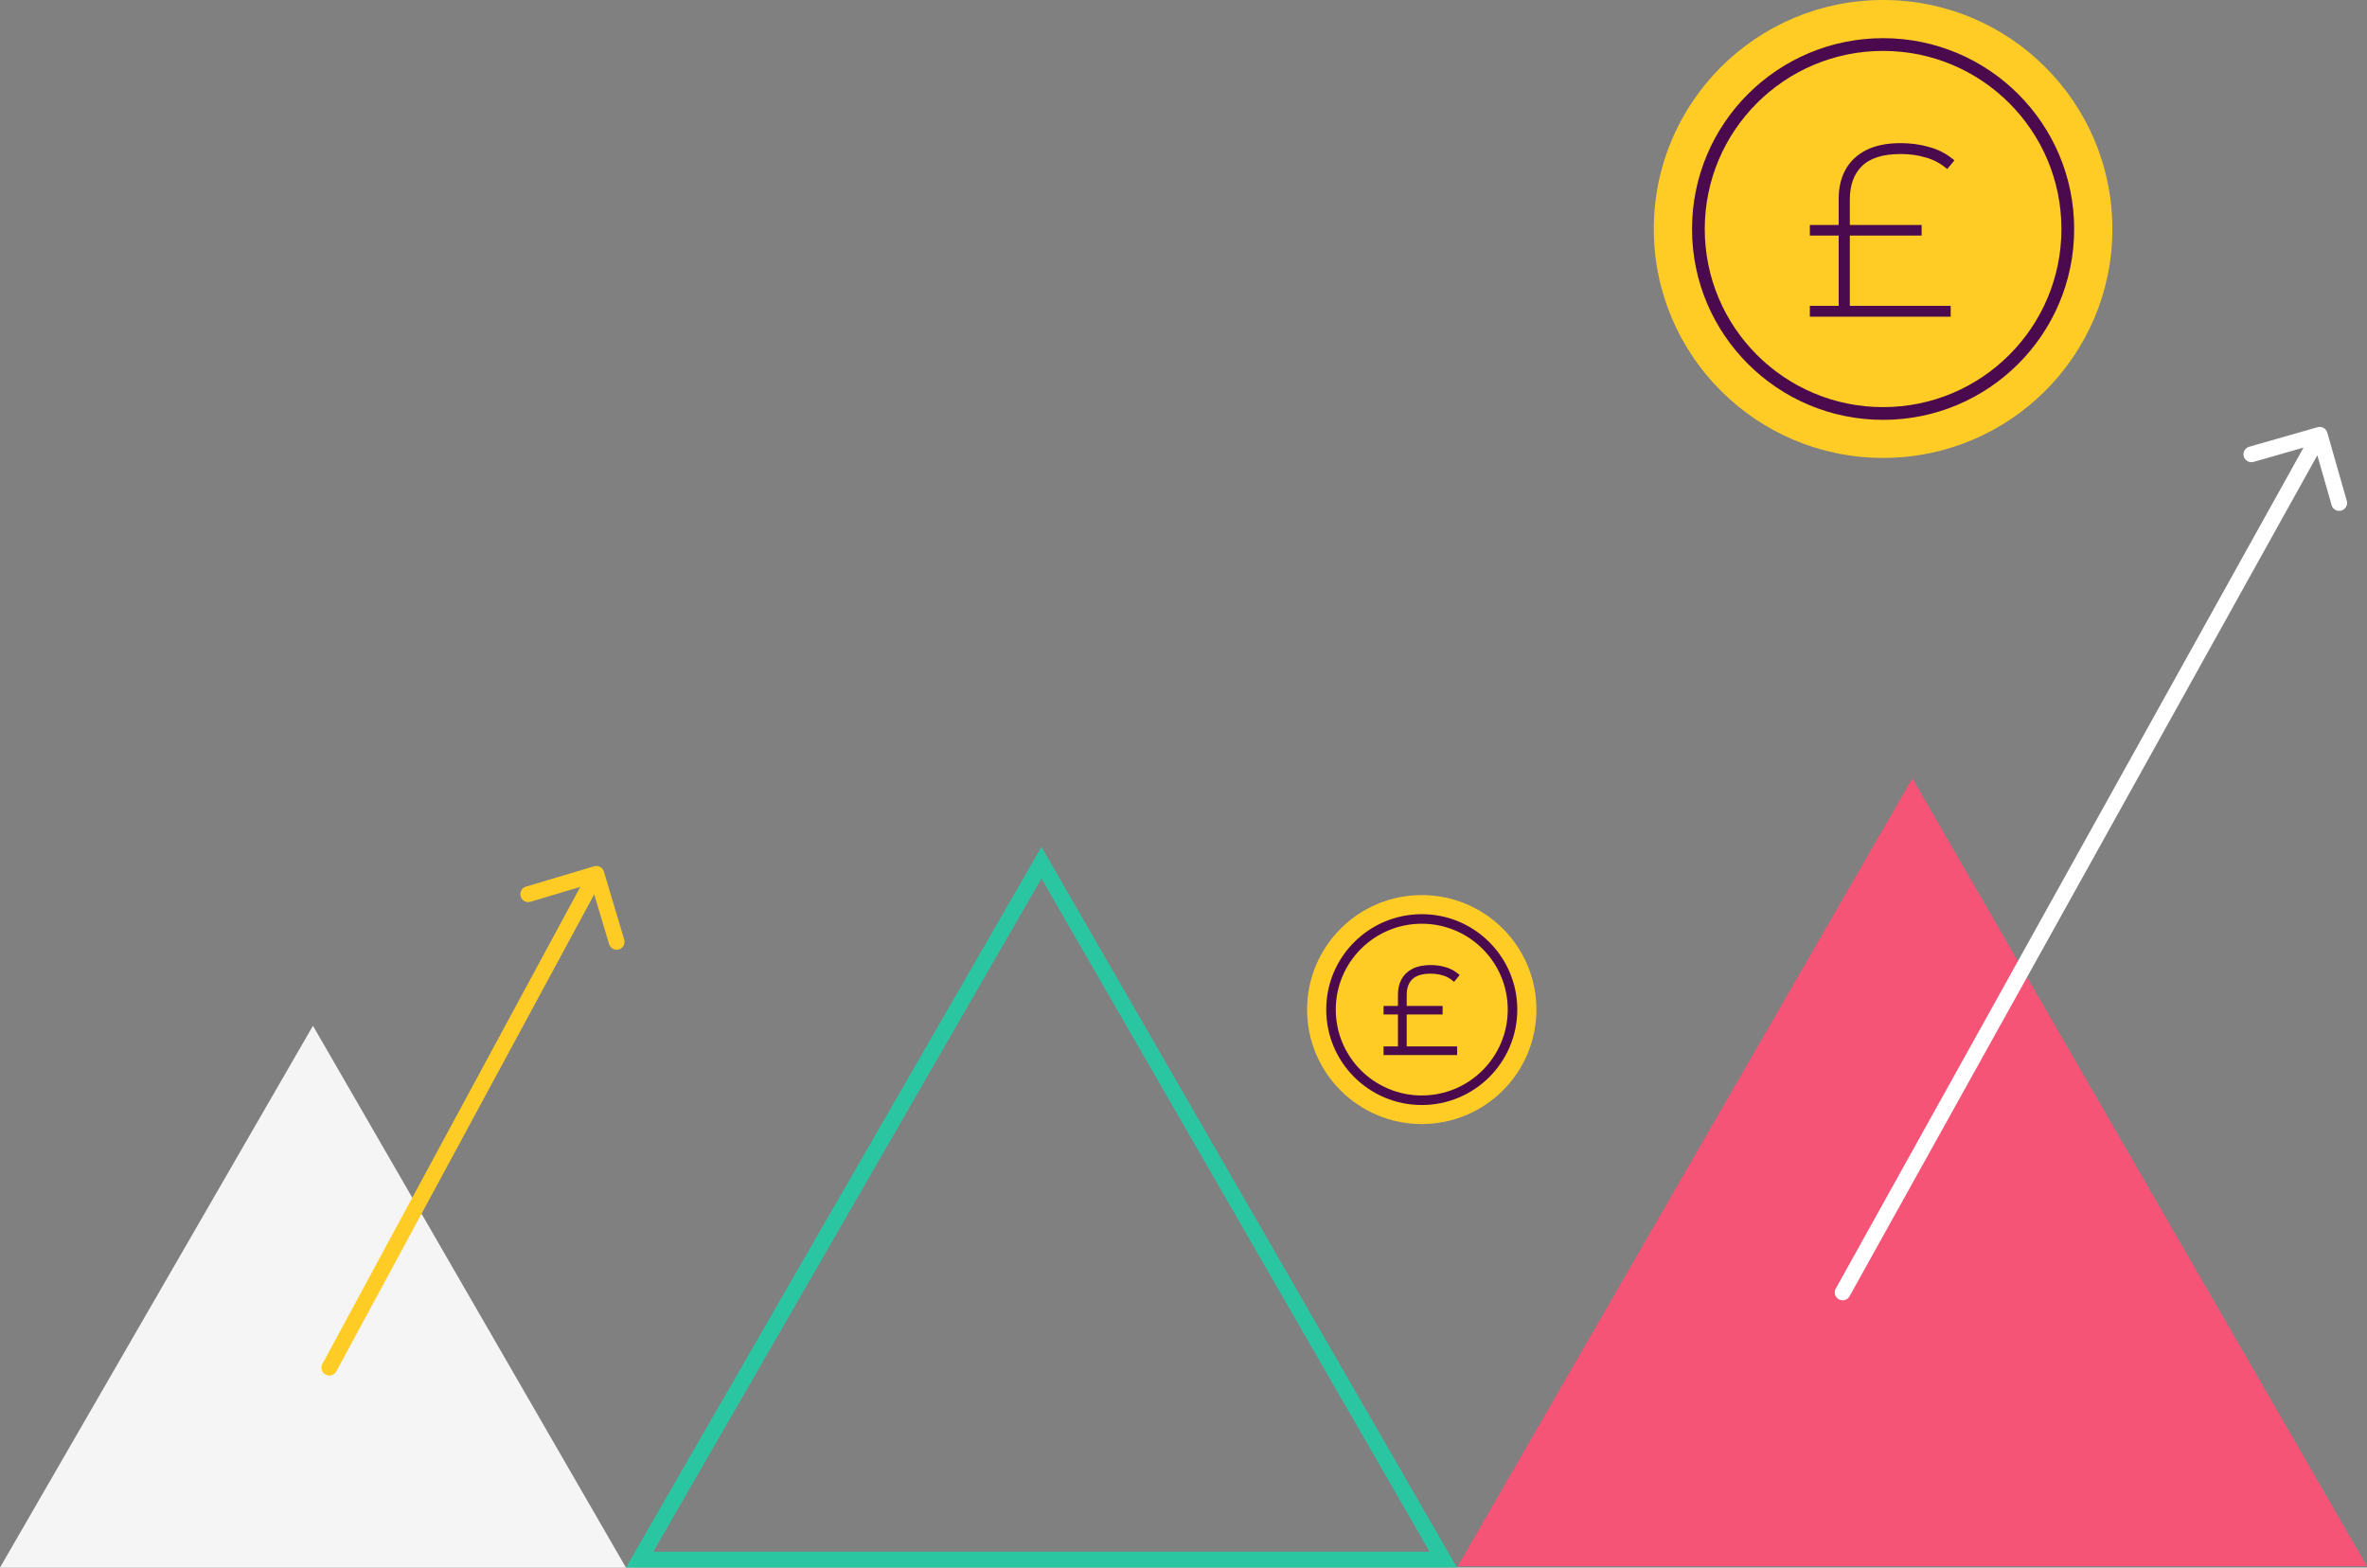
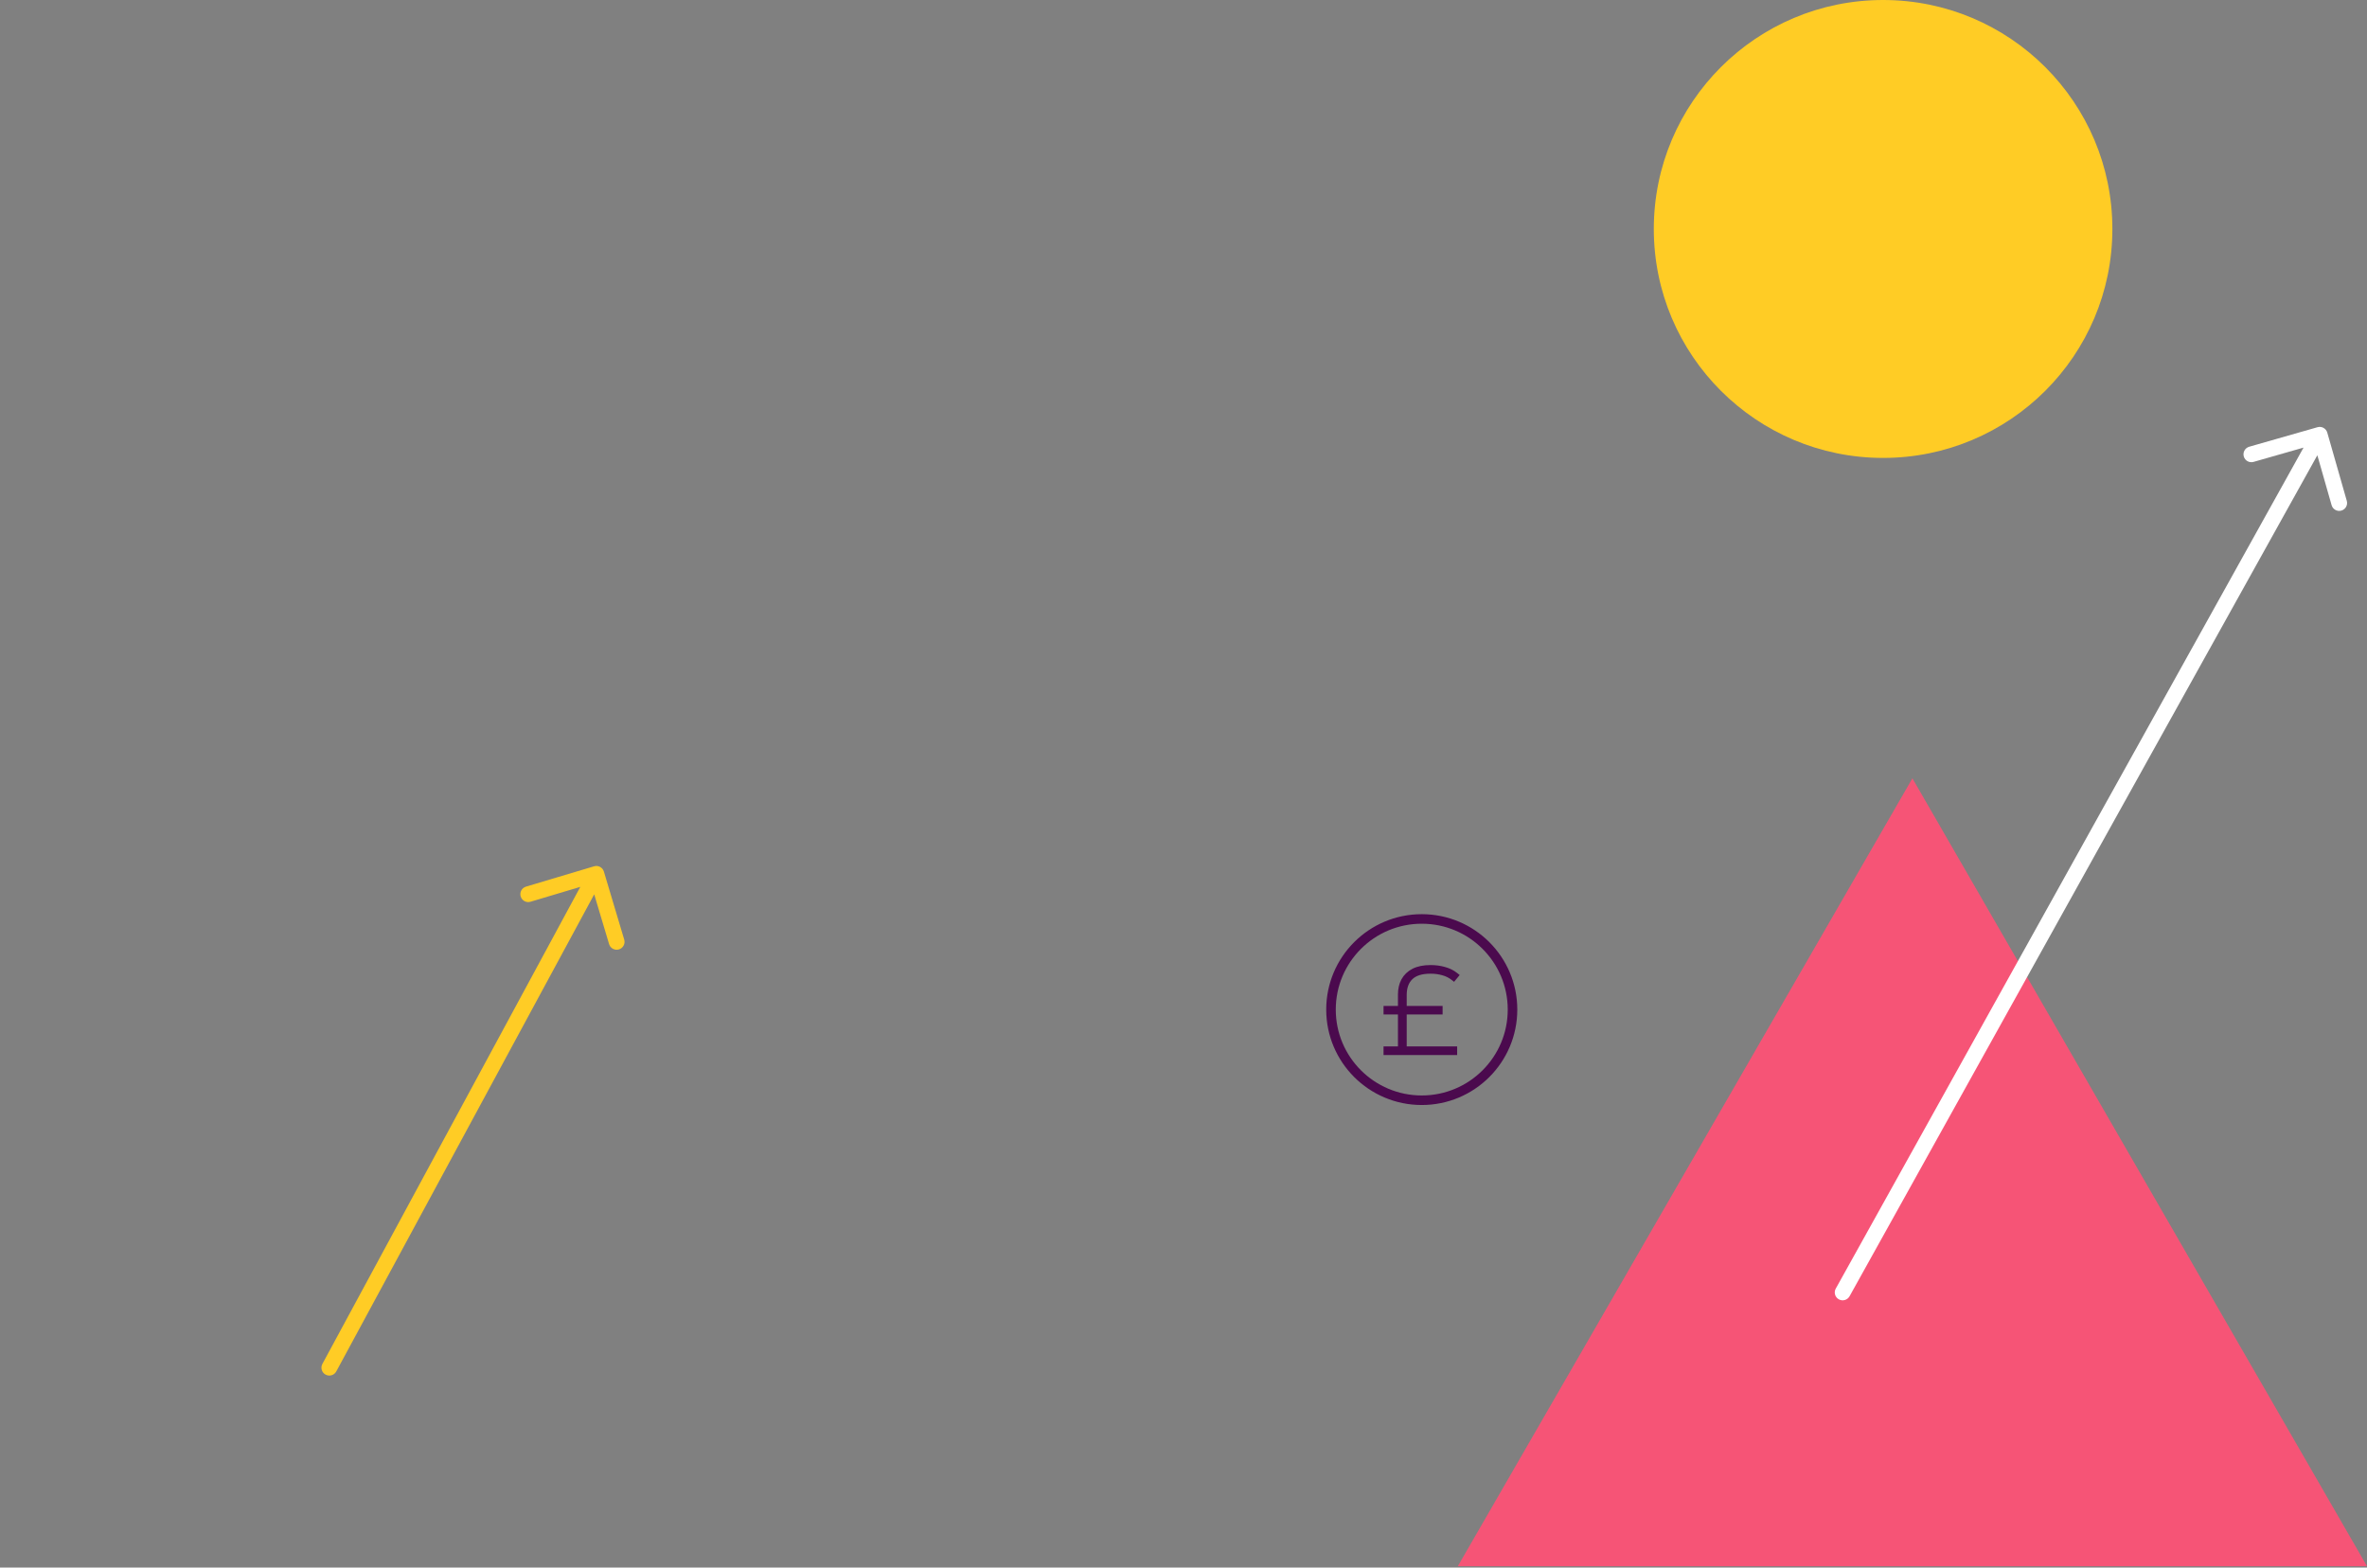
<svg xmlns="http://www.w3.org/2000/svg" width="450" height="298" viewBox="0 0 450 298" fill="none">
  <rect x="0" y="0" width="450" height="298" fill="#808080" stroke="none" />
-   <path d="M121.596 296.5L198 164.003L274.404 296.5H121.596Z" stroke="#2AC6A2" stroke-width="3" />
  <path d="M363.576 147.962L450 297.738H277.152L363.576 147.962Z" fill="#F65476" />
-   <path d="M59.5 195L119 298H0L59.5 195Z" fill="#F5F5F5" />
  <path d="M349.004 244.965C348.601 245.689 348.862 246.602 349.587 247.004C350.311 247.406 351.225 247.144 351.628 246.42L349.004 244.965ZM442.45 82.241C442.223 81.445 441.392 80.984 440.595 81.212L427.606 84.924C426.809 85.152 426.348 85.982 426.575 86.778C426.803 87.574 427.633 88.035 428.43 87.807L439.976 84.507L443.272 96.037C443.499 96.833 444.33 97.294 445.127 97.066C445.924 96.838 446.386 96.008 446.158 95.212L442.45 82.241ZM351.628 246.42L442.319 83.381L439.695 81.926L349.004 244.965L351.628 246.42Z" fill="white" />
  <path d="M61.291 259.286C60.897 260.015 61.169 260.924 61.898 261.317C62.627 261.71 63.538 261.438 63.932 260.709L61.291 259.286ZM114.809 165.691C114.572 164.898 113.736 164.447 112.942 164.685L99.998 168.552C99.204 168.789 98.752 169.624 98.99 170.418C99.227 171.211 100.063 171.662 100.857 171.424L112.362 167.987L115.796 179.477C116.033 180.27 116.869 180.721 117.663 180.484C118.458 180.246 118.909 179.411 118.672 178.618L114.809 165.691ZM63.932 260.709L114.691 166.833L112.051 165.409L61.291 259.286L63.932 260.709Z" fill="#FFCC25" />
-   <ellipse cx="270.296" cy="191.921" rx="21.796" ry="21.763" fill="#FFCC25" />
  <path d="M287.551 191.926C287.551 201.441 279.826 209.157 270.296 209.157C260.765 209.157 253.041 201.441 253.041 191.926C253.041 182.41 260.765 174.694 270.296 174.694C279.826 174.694 287.551 182.41 287.551 191.926Z" stroke="#4B0A4E" stroke-width="1.816" />
-   <path d="M266.072 199.227H263.636H263.333V199.53V199.959V200.262H263.636H276.418H276.721V199.959V199.53V199.227H276.418H267.134V192.552H273.656H273.959V192.25V191.843V191.54H273.656H267.134V189.13C267.134 187.742 267.526 186.697 268.277 185.953C269.034 185.203 270.243 184.797 271.967 184.797C272.794 184.797 273.557 184.9 274.257 185.102L274.257 185.102L274.264 185.104C274.971 185.29 275.602 185.603 276.163 186.044L276.396 186.227L276.584 185.998L276.881 185.636L277.076 185.398L276.835 185.207C276.192 184.697 275.446 184.333 274.604 184.112C273.784 183.878 272.904 183.762 271.967 183.762C270.673 183.762 269.572 183.979 268.681 184.428L268.681 184.428L268.679 184.429C267.808 184.876 267.145 185.506 266.703 186.317L266.703 186.317L266.702 186.319C266.278 187.109 266.072 188.026 266.072 189.062V191.54H263.636H263.333V191.843V192.25V192.552H263.636H266.072V199.227Z" fill="#4B0A4E" stroke="#4B0A4E" stroke-width="0.605" />
+   <path d="M266.072 199.227H263.636H263.333V199.53V199.959V200.262H263.636H276.418H276.721V199.959V199.53V199.227H267.134V192.552H273.656H273.959V192.25V191.843V191.54H273.656H267.134V189.13C267.134 187.742 267.526 186.697 268.277 185.953C269.034 185.203 270.243 184.797 271.967 184.797C272.794 184.797 273.557 184.9 274.257 185.102L274.257 185.102L274.264 185.104C274.971 185.29 275.602 185.603 276.163 186.044L276.396 186.227L276.584 185.998L276.881 185.636L277.076 185.398L276.835 185.207C276.192 184.697 275.446 184.333 274.604 184.112C273.784 183.878 272.904 183.762 271.967 183.762C270.673 183.762 269.572 183.979 268.681 184.428L268.681 184.428L268.679 184.429C267.808 184.876 267.145 185.506 266.703 186.317L266.703 186.317L266.702 186.319C266.278 187.109 266.072 188.026 266.072 189.062V191.54H263.636H263.333V191.843V192.25V192.552H263.636H266.072V199.227Z" fill="#4B0A4E" stroke="#4B0A4E" stroke-width="0.605" />
  <ellipse cx="358.002" cy="43.526" rx="43.591" ry="43.526" fill="#FFCC25" />
-   <path d="M393.117 43.536C393.117 62.902 377.397 78.604 358.002 78.604C338.607 78.604 322.887 62.902 322.887 43.536C322.887 24.169 338.607 8.467 358.002 8.467C377.397 8.467 393.117 24.169 393.117 43.536Z" stroke="#4B0A4E" stroke-width="2.422" />
-   <path d="M370.247 58.44H351.376V44.486H364.724H365.026V44.183V43.369V43.066H364.724H351.376V37.943C351.376 35.109 352.179 32.933 353.752 31.376C355.346 29.796 357.855 28.976 361.345 28.976C363.025 28.976 364.579 29.184 366.009 29.597L366.009 29.598L366.016 29.599C367.468 29.981 368.77 30.626 369.923 31.534L370.156 31.718L370.345 31.488L370.938 30.765L371.133 30.527L370.892 30.335C369.64 29.343 368.187 28.633 366.538 28.201C364.927 27.741 363.195 27.512 361.345 27.512C358.787 27.512 356.637 27.939 354.909 28.81L354.909 28.81L354.907 28.811C353.214 29.681 351.935 30.898 351.082 32.463L351.081 32.465C350.262 33.993 349.858 35.777 349.858 37.807V43.066H344.682H344.379V43.369V44.183V44.486H344.682H349.858V58.44H344.682H344.379V58.743V59.602V59.905H344.682H370.247H370.55V59.602V58.743V58.44H370.247Z" fill="#4B0A4E" stroke="#4B0A4E" stroke-width="0.605" />
</svg>